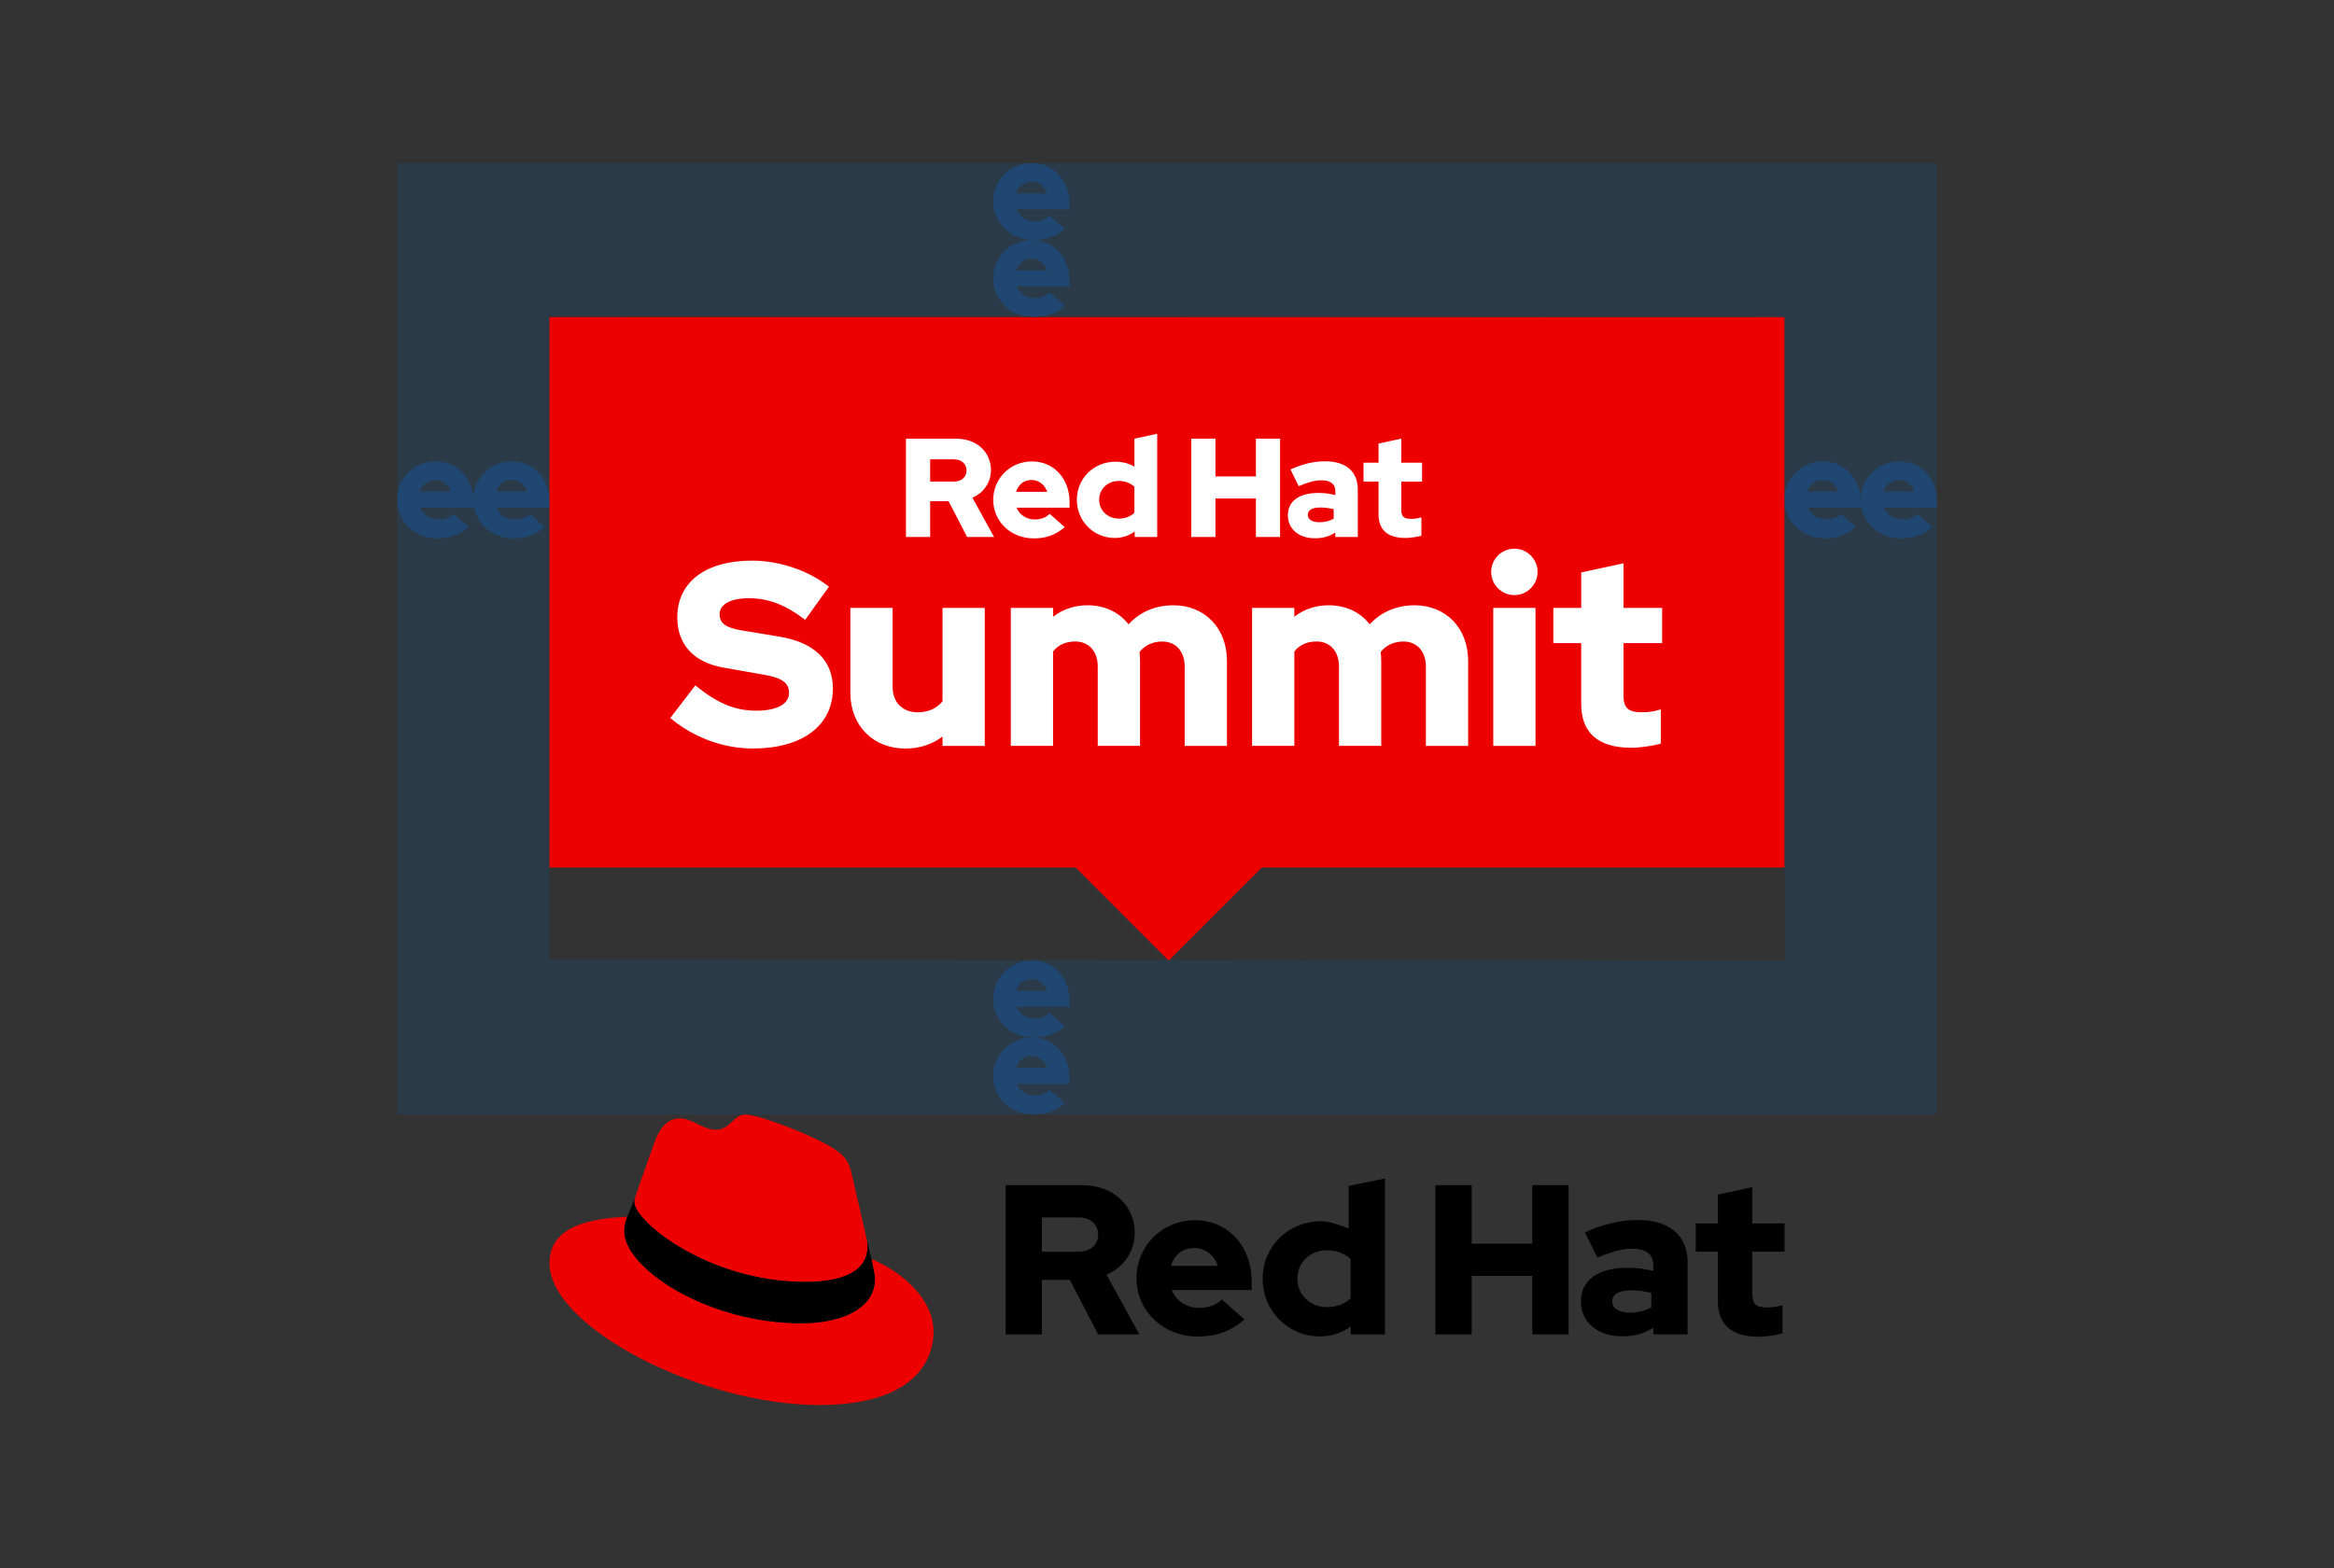
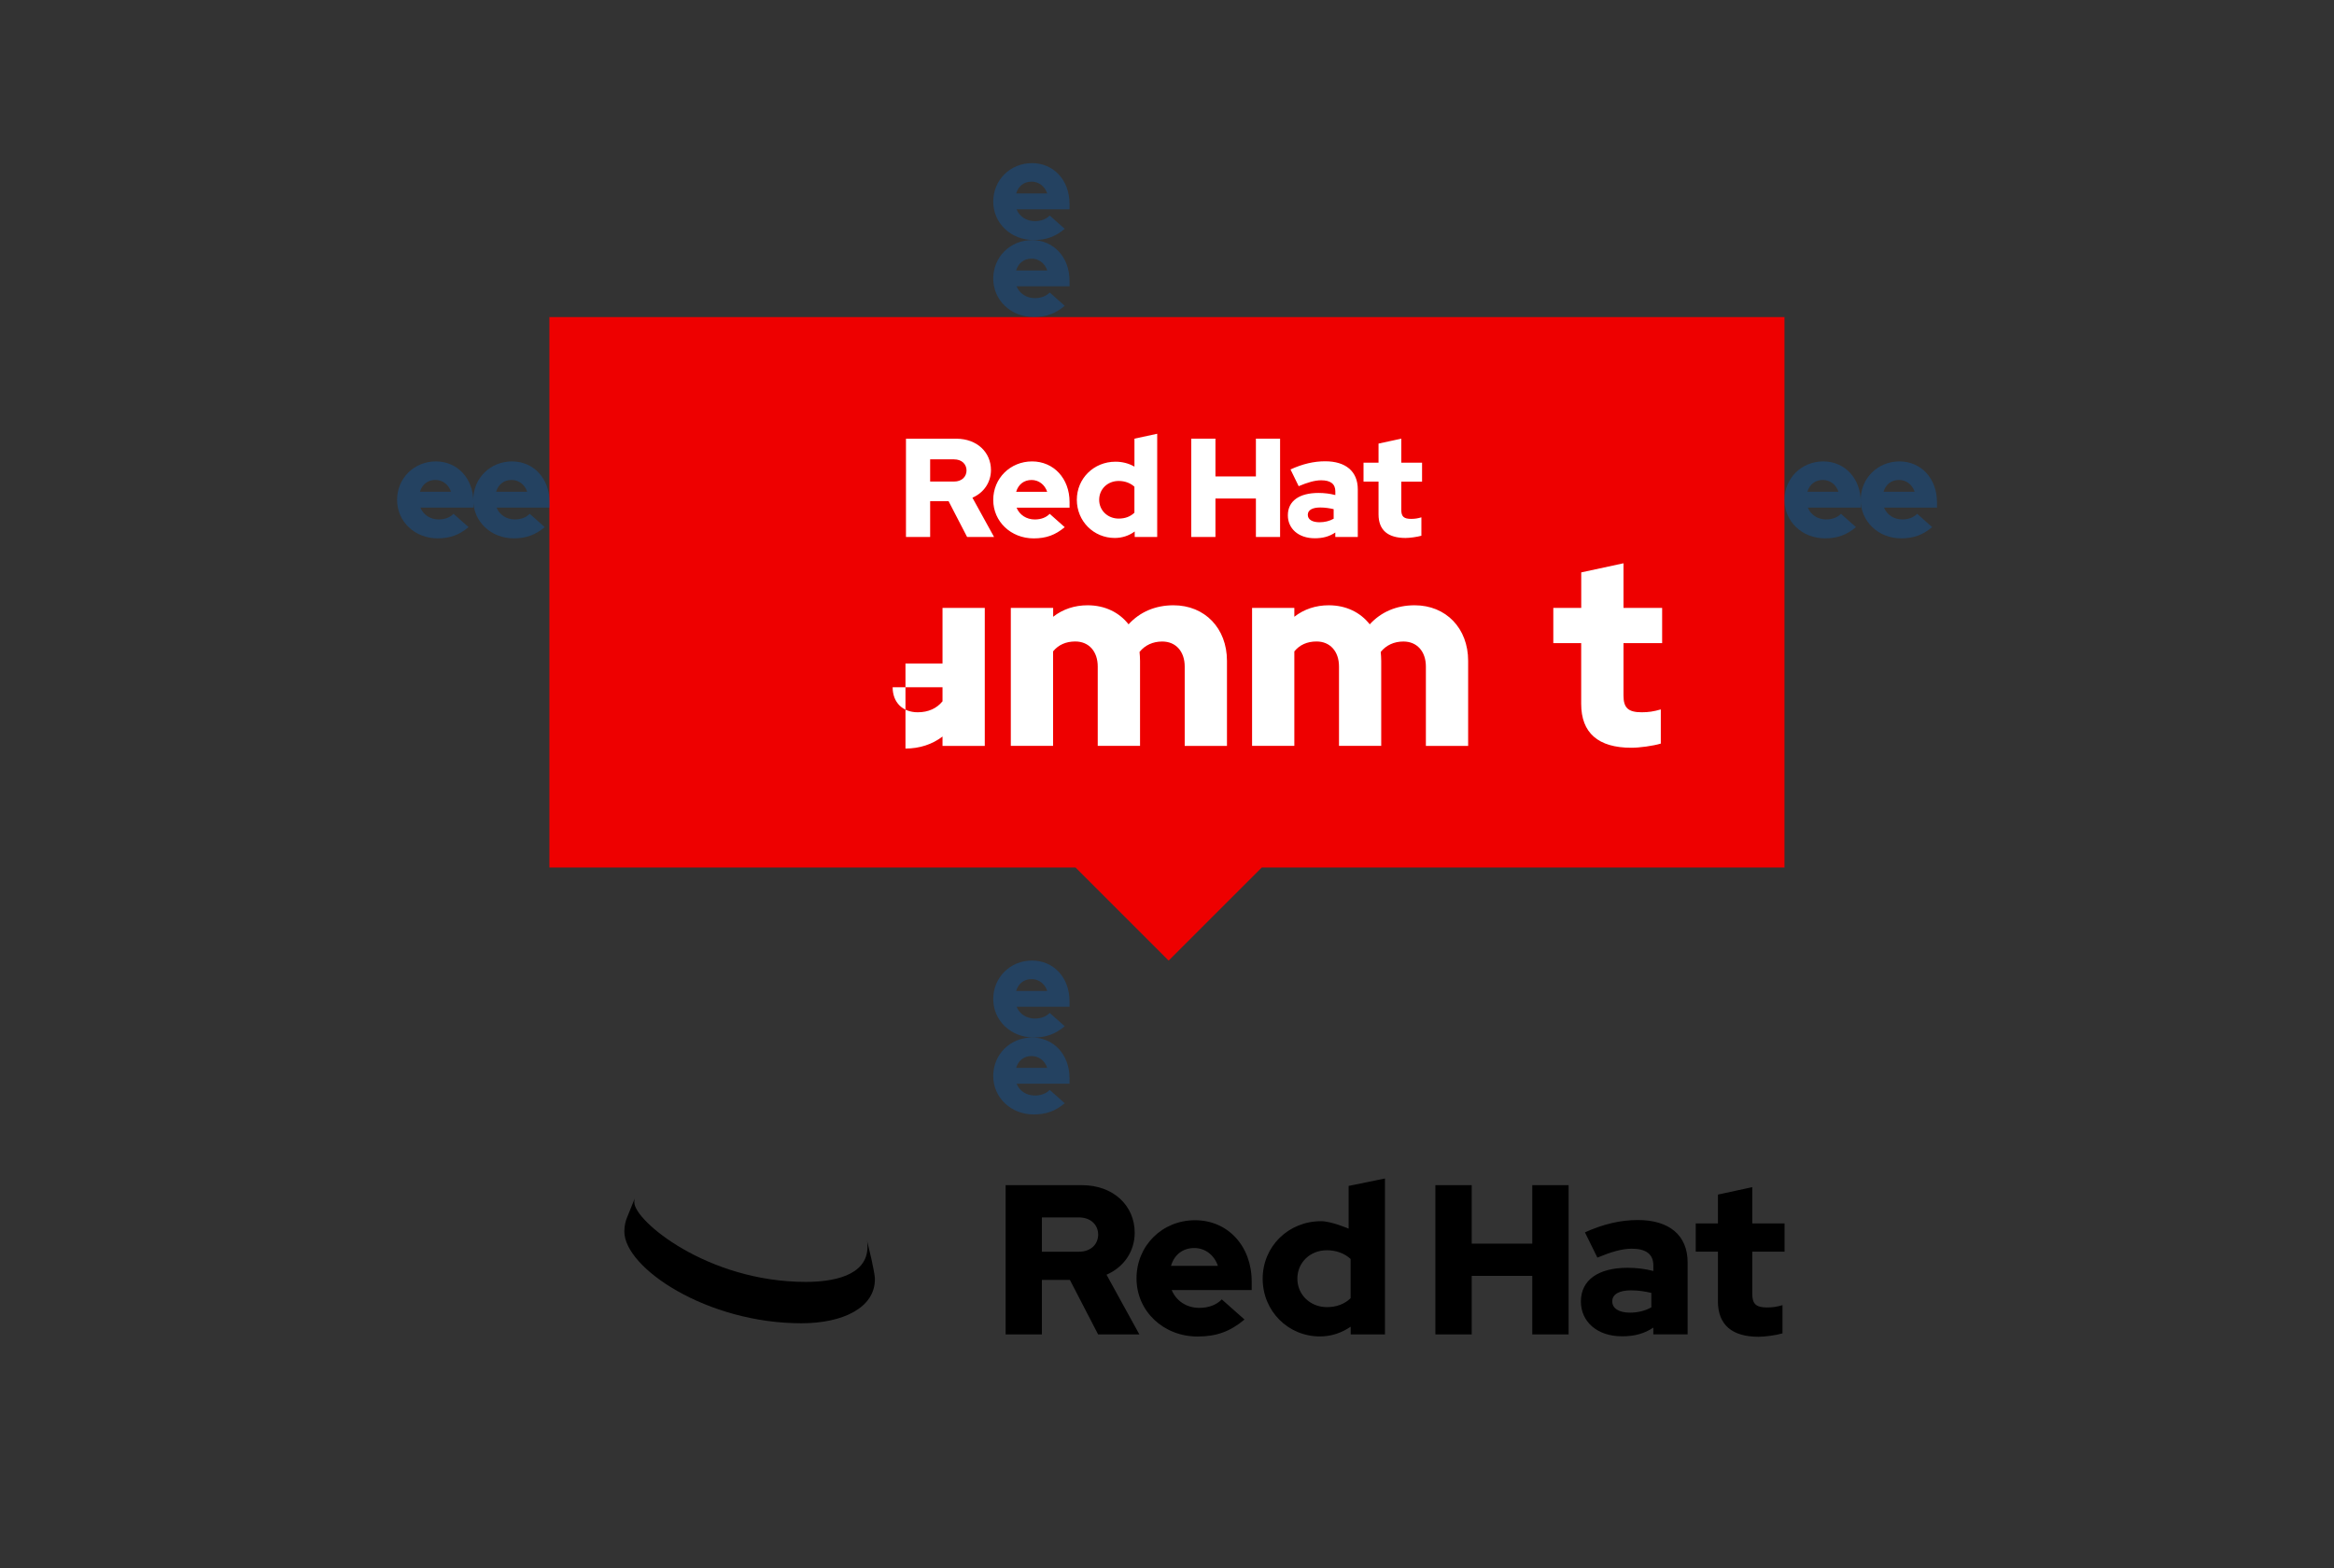
<svg xmlns="http://www.w3.org/2000/svg" version="1.1" id="Layer_1" x="0px" y="0px" viewBox="0 0 555 373" style="enable-background:new 0 0 555 373;" xml:space="preserve">
  <rect x="0" y="0" width="555" height="373" fill="#333333" stroke="none" />
  <style type="text/css">
	.st0{opacity:0.15;fill:#0066CC;}
	.st1{fill:#FF0000;}
	.st2{fill:#FFFFFF;}
	.st3{opacity:0.3;fill:#0066CC;}
	.st4{fill:#EB0000;}
	.st5{fill:none;stroke:#0066CC;stroke-width:2;stroke-linecap:round;stroke-linejoin:round;}
	.st6{fill:none;stroke:#0066CC;stroke-width:2;stroke-linecap:round;stroke-linejoin:round;stroke-dasharray:10.089,14.124;}
	.st7{fill:#F2F2F2;}
	.st8{clip-path:url(#Rectangle_69_2_);}
	.st9{fill:#EE0000;}
	.st10{opacity:0.3;fill:#0066CC;enable-background:new    ;}
	.st11{opacity:0.15;fill:#0066CC;enable-background:new    ;}
	.st12{clip-path:url(#SVGID_4_);fill:url(#);}
</style>
  <g>
    <g>
      <g>
        <g>
          <polygon class="st9" points="424.33,75.42 130.64,75.42 130.64,206.34 255.75,206.34 277.89,228.48 300.04,206.34       424.33,206.34     " />
        </g>
        <g>
-           <path class="st2" d="M165.34,163.02c5.28,4.28,9.43,6.02,14.46,6.02c4.9,0,7.82-1.55,7.82-4.22c0-2.42-1.68-3.6-6.02-4.34      l-9.56-1.68c-7.08-1.24-10.99-5.52-10.99-11.92c0-8.44,6.7-13.53,17.81-13.53c6.45,0,13.47,2.36,18.25,6.21l-5.65,7.88      c-4.59-3.54-8.75-5.15-13.34-5.15c-4.34,0-7.01,1.43-7.01,3.79c0,2.17,1.49,3.23,5.15,3.85l9,1.49      c8.38,1.37,12.79,5.65,12.79,12.35c0,8.81-7.26,14.27-19.05,14.27c-7.01,0-14.21-2.67-19.61-7.26L165.34,163.02z" />
-           <path class="st2" d="M212.26,163.46c0,3.6,2.36,5.96,5.96,5.96c2.54,0,4.53-0.93,5.9-2.61v-22.22h10.05v32.83h-10.05v-2.23      c-2.42,1.86-5.46,2.86-8.81,2.86c-7.7,0-13.1-5.46-13.1-13.22v-20.23h10.05V163.46z" />
+           <path class="st2" d="M212.26,163.46c0,3.6,2.36,5.96,5.96,5.96c2.54,0,4.53-0.93,5.9-2.61v-22.22h10.05v32.83h-10.05v-2.23      c-2.42,1.86-5.46,2.86-8.81,2.86v-20.23h10.05V163.46z" />
          <path class="st2" d="M240.38,144.59h10.05v2.11c2.3-1.8,5.09-2.73,8.19-2.73c4.1,0,7.51,1.68,9.74,4.53      c2.67-2.92,6.33-4.53,10.68-4.53c7.45,0,12.72,5.46,12.72,13.22v20.23h-10.05v-18.87c0-3.6-2.11-5.96-5.34-5.96      c-2.23,0-4.1,0.87-5.4,2.48c0.06,0.68,0.12,1.37,0.12,2.11v20.23h-10.06v-18.87c0-3.6-2.11-5.96-5.34-5.96      c-2.23,0-4.03,0.81-5.28,2.36v22.47h-10.05V144.59z" />
          <path class="st2" d="M297.73,144.59h10.05v2.11c2.3-1.8,5.09-2.73,8.19-2.73c4.1,0,7.51,1.68,9.74,4.53      c2.67-2.92,6.33-4.53,10.68-4.53c7.45,0,12.72,5.46,12.72,13.22v20.23h-10.05v-18.87c0-3.6-2.11-5.96-5.34-5.96      c-2.23,0-4.1,0.87-5.4,2.48c0.06,0.68,0.12,1.37,0.12,2.11v20.23H318.4v-18.87c0-3.6-2.11-5.96-5.34-5.96      c-2.23,0-4.03,0.81-5.28,2.36v22.47h-10.05V144.59z" />
-           <path class="st2" d="M354.58,136.03c0-3.04,2.48-5.52,5.52-5.52c3.04,0,5.52,2.48,5.52,5.52s-2.48,5.52-5.52,5.52      C357.07,141.55,354.58,139.07,354.58,136.03z M365.13,177.42h-10.05v-32.83h10.05V177.42z" />
          <path class="st2" d="M376,152.97h-6.64v-8.38H376v-8.44l10.05-2.17v10.61h9.19v8.38h-9.19v12.48c0,2.92,1.12,3.97,4.34,3.97      c1.61,0,2.86-0.19,4.53-0.68v8.13c-1.86,0.56-5.09,0.99-7.01,0.99c-7.88,0-11.92-3.54-11.92-10.43V152.97z" />
        </g>
        <path class="st2" d="M327.8,122.35c0,3.78,2.27,5.61,6.41,5.61c1,0,2.74-0.23,3.78-0.53v-4.38c-0.9,0.27-1.57,0.37-2.44,0.37     c-1.7,0-2.34-0.53-2.34-2.14v-6.72h4.94v-4.51h-4.94v-5.71l-5.41,1.17v4.54h-3.57v4.51h3.57V122.35z M310.98,122.45     c0-1.17,1.17-1.74,2.94-1.74c1.17,0,2.24,0.17,3.21,0.4v2.27c-1,0.57-2.17,0.84-3.37,0.84     C312.02,124.22,310.98,123.56,310.98,122.45 M312.64,128.03c1.9,0,3.44-0.4,4.88-1.37v1.07h5.35v-11.33     c0-4.31-2.91-6.68-7.75-6.68c-2.71,0-5.38,0.63-8.25,1.94l1.94,3.98c2.07-0.87,3.81-1.4,5.35-1.4c2.24,0,3.37,0.87,3.37,2.64     v0.87c-1.27-0.33-2.61-0.5-4.01-0.5c-4.54,0-7.28,1.9-7.28,5.31C306.22,125.66,308.69,128.03,312.64,128.03 M283.27,127.73h5.75     v-9.15h9.62v9.15h5.75v-23.39h-5.75v8.99h-9.62v-8.99h-5.75V127.73z M261.37,118.88c0-2.54,2-4.48,4.64-4.48     c1.47,0,2.81,0.5,3.74,1.37v6.18c-0.97,0.94-2.24,1.4-3.74,1.4C263.41,123.35,261.37,121.42,261.37,118.88 M269.82,127.73h5.35     v-24.56l-5.41,1.17v6.65c-1.34-0.77-2.87-1.17-4.51-1.17c-5.15,0-9.19,3.98-9.19,9.05c0,5.08,3.98,9.09,9.02,9.09     c1.74,0,3.37-0.53,4.74-1.54V127.73z M245.3,114.17c1.7,0,3.14,1.1,3.71,2.81h-7.38C242.16,115.2,243.5,114.17,245.3,114.17      M236.18,118.91c0,5.15,4.21,9.15,9.62,9.15c2.97,0,5.15-0.8,7.38-2.67l-3.57-3.17c-0.84,0.87-2.07,1.34-3.54,1.34     c-2,0-3.64-1.1-4.34-2.81h12.6v-1.34c0-5.61-3.78-9.66-8.92-9.66C240.22,109.76,236.18,113.77,236.18,118.91 M226.86,109.26     c1.9,0,2.97,1.2,2.97,2.64s-1.07,2.64-2.97,2.64h-5.68v-5.28H226.86z M215.43,127.73h5.75v-8.52h4.38l4.41,8.52h6.41l-5.15-9.35     c2.77-1.2,4.41-3.71,4.41-6.58c0-4.21-3.31-7.45-8.25-7.45h-11.96V127.73z" />
      </g>
      <path class="st10" d="M130.67,119.41c0-5.61-3.78-9.66-8.92-9.66c-5.18,0-9.22,4.01-9.22,9.15c0,5.15,4.21,9.15,9.62,9.15    c2.97,0,5.15-0.8,7.38-2.67l-3.57-3.17c-0.84,0.87-2.07,1.34-3.54,1.34c-2,0-3.64-1.1-4.34-2.81h12.6V119.41z M117.97,116.97    c0.53-1.77,1.87-2.81,3.68-2.81c1.7,0,3.14,1.1,3.71,2.81H117.97z" />
      <path class="st10" d="M254.32,66.77c0-5.61-3.78-9.66-8.92-9.66c-5.18,0-9.22,4.01-9.22,9.15c0,5.15,4.21,9.15,9.62,9.15    c2.97,0,5.15-0.8,7.38-2.67l-3.57-3.17c-0.84,0.87-2.07,1.34-3.54,1.34c-2,0-3.64-1.1-4.34-2.81h12.6V66.77z M241.63,64.33    c0.53-1.77,1.87-2.81,3.68-2.81c1.7,0,3.14,1.1,3.71,2.81H241.63z" />
      <path class="st10" d="M254.32,48.46c0-5.61-3.78-9.66-8.92-9.66c-5.18,0-9.22,4.01-9.22,9.15c0,5.15,4.21,9.15,9.62,9.15    c2.97,0,5.15-0.8,7.38-2.67l-3.57-3.17c-0.84,0.87-2.07,1.34-3.54,1.34c-2,0-3.64-1.1-4.34-2.81h12.6V48.46z M241.63,46.02    c0.53-1.77,1.87-2.81,3.68-2.81c1.7,0,3.14,1.1,3.71,2.81H241.63z" />
      <path class="st10" d="M254.32,256.44c0-5.61-3.78-9.66-8.92-9.66c-5.18,0-9.22,4.01-9.22,9.15c0,5.15,4.21,9.15,9.62,9.15    c2.97,0,5.15-0.8,7.38-2.67l-3.57-3.17c-0.84,0.87-2.07,1.34-3.54,1.34c-2,0-3.64-1.1-4.34-2.81h12.6V256.44z M241.63,254    c0.53-1.77,1.87-2.81,3.68-2.81c1.7,0,3.14,1.1,3.71,2.81H241.63z" />
      <path class="st10" d="M254.32,238.13c0-5.61-3.78-9.66-8.92-9.66c-5.18,0-9.22,4.01-9.22,9.15c0,5.15,4.21,9.15,9.62,9.15    c2.97,0,5.15-0.8,7.38-2.67l-3.57-3.17c-0.84,0.87-2.07,1.34-3.54,1.34c-2,0-3.64-1.1-4.34-2.81h12.6V238.13z M241.63,235.7    c0.53-1.77,1.87-2.81,3.68-2.81c1.7,0,3.14,1.1,3.71,2.81H241.63z" />
      <path class="st10" d="M112.56,119.41c0-5.61-3.78-9.66-8.92-9.66c-5.18,0-9.22,4.01-9.22,9.15c0,5.15,4.21,9.15,9.62,9.15    c2.97,0,5.15-0.8,7.38-2.67l-3.57-3.17c-0.84,0.87-2.07,1.34-3.54,1.34c-2,0-3.64-1.1-4.34-2.81h12.6V119.41z M99.86,116.97    c0.53-1.77,1.87-2.81,3.68-2.81c1.7,0,3.14,1.1,3.71,2.81H99.86z" />
      <path class="st10" d="M460.59,119.41c0-5.61-3.78-9.66-8.92-9.66c-5.18,0-9.22,4.01-9.22,9.15c0,5.15,4.21,9.15,9.62,9.15    c2.97,0,5.15-0.8,7.38-2.67l-3.57-3.17c-0.84,0.87-2.07,1.34-3.54,1.34c-2,0-3.64-1.1-4.34-2.81h12.6V119.41z M447.89,116.97    c0.53-1.77,1.87-2.81,3.68-2.81c1.7,0,3.14,1.1,3.71,2.81H447.89z" />
      <path class="st10" d="M442.47,119.41c0-5.61-3.78-9.66-8.92-9.66c-5.18,0-9.22,4.01-9.22,9.15c0,5.15,4.21,9.15,9.62,9.15    c2.97,0,5.15-0.8,7.38-2.67l-3.57-3.17c-0.84,0.87-2.07,1.34-3.54,1.34c-2,0-3.64-1.1-4.34-2.81h12.6V119.41z M429.78,116.97    c0.53-1.77,1.87-2.81,3.68-2.81c1.7,0,3.14,1.1,3.71,2.81H429.78z" />
-       <path id="Path_511-2_1_" class="st11" d="M94.41,38.81V265.1h366.17V38.81H94.41z M424.33,228.48l-293.69-0.26V75.16l293.69,0.26    V228.48z" />
    </g>
    <g>
-       <path class="st9" d="M191.59,304.92c6,0,14.69-1.24,14.69-8.38c0-0.56-0.02-1.1-0.15-1.64l-3.57-15.53    c-0.83-3.41-1.55-4.97-7.55-7.96c-4.66-2.38-14.79-6.31-17.79-6.31c-2.79,0-3.62,3.62-6.93,3.62c-3.21,0-5.59-2.69-8.58-2.69    c-2.9,0-4.76,1.96-6.21,6c0,0-4.04,11.38-4.55,13.03c-0.1,0.31-0.11,0.66-0.11,0.93C150.84,290.41,168.25,304.92,191.59,304.92     M207.21,299.44c0.83,3.93,0.83,4.34,0.83,4.86c0,6.72-7.55,10.45-17.48,10.45c-22.45,0-42.1-13.14-42.1-21.83    c0-1.35,0.31-2.59,0.72-3.52c-8.07,0.41-18.52,1.86-18.52,11.07c0,15.1,35.79,33.72,64.13,33.72c21.72,0,27.2-9.83,27.2-17.58    C222.01,310.51,216.73,303.58,207.21,299.44" />
      <path d="M207.21,299.44c0.83,3.93,0.83,4.34,0.83,4.86c0,6.72-7.55,10.45-17.48,10.45c-22.45,0-42.1-13.14-42.1-21.83    c0-1.35,0.31-2.59,0.72-3.52l1.76-4.35c-0.1,0.31-0.11,0.66-0.11,0.93c0,4.42,17.42,18.93,40.76,18.93c6,0,14.69-1.24,14.69-8.38    c0-0.56-0.02-1.1-0.15-1.64L207.21,299.44L207.21,299.44L207.21,299.44z" />
      <path d="M408.5,309.48c0,5.7,3.42,8.48,9.67,8.48c1.51,0,4.13-0.35,5.69-0.81v-6.71c-1.36,0.4-2.37,0.55-3.67,0.55    c-2.57,0-3.52-0.81-3.52-3.22v-10.05h7.68v-6.72h-7.68v-8.63l-8.16,1.77v6.86h-5.28v6.72h5.28V309.48L408.5,309.48L408.5,309.48z     M383.38,309.54c0-1.77,1.77-2.62,4.44-2.62c1.77,0,3.38,0.25,4.85,0.61v3.43c-1.52,0.86-3.28,1.26-5.1,1.26    C384.94,312.21,383.38,311.21,383.38,309.54 M385.7,317.85c2.91,0,5.25-0.6,7.44-2.07v1.61h8.16v-17.11    c0-6.51-4.43-10.09-11.83-10.09c-4.13,0-8.21,0.96-12.59,2.93l2.96,6.01c3.16-1.31,5.81-2.12,8.16-2.12    c3.42,0,5.15,1.31,5.15,3.99v1.31c-1.94-0.5-3.98-0.76-6.12-0.76c-6.93,0-11.11,2.88-11.11,8.02    C375.91,314.27,379.68,317.85,385.7,317.85 M341.32,317.4h8.64v-13.92h14.4v13.92h8.64v-35.51h-8.64v13.92h-14.4v-13.92h-8.64    V317.4L341.32,317.4L341.32,317.4z M308.5,304.14c0-3.84,3.03-6.76,7.01-6.76c2.22,0,4.24,0.76,5.65,2.07v9.34    c-1.46,1.41-3.38,2.12-5.65,2.12C311.58,310.9,308.5,307.98,308.5,304.14 M321.17,317.4h8.16v-37.09l-8.64,1.77v10.16    c0,0-4.09-1.77-6.56-1.77c-7.77,0-13.88,6.01-13.88,13.68c0,7.67,6.01,13.73,13.63,13.73c2.62,0,5.1-0.81,7.3-2.32v1.97V317.4    L321.17,317.4z M284,296.85c2.57,0,4.74,1.67,5.6,4.24h-11.15C279.25,298.41,281.27,296.85,284,296.85 M270.25,304.07    c0,7.77,6.36,13.83,14.53,13.83c4.49,0,7.77-1.21,11.15-4.04l-5.4-4.79c-1.26,1.31-3.13,2.02-5.35,2.02    c-3.03,0-5.5-1.67-6.56-4.24h19.02v-2.02c0-8.48-5.7-14.59-13.47-14.59C276.36,290.24,270.25,296.3,270.25,304.07 M256.53,289.57    c2.94,0,4.6,1.86,4.6,4.08c0,2.22-1.65,4.08-4.6,4.08h-8.78v-8.16H256.53L256.53,289.57L256.53,289.57z M239.11,317.4h8.64v-12.96    h6.66l6.71,12.96h9.81l-7.81-14.2c4.21-1.83,6.7-5.63,6.7-9.99c0-6.39-5.02-11.31-12.53-11.31h-18.16V317.4L239.11,317.4    L239.11,317.4z" />
    </g>
  </g>
</svg>